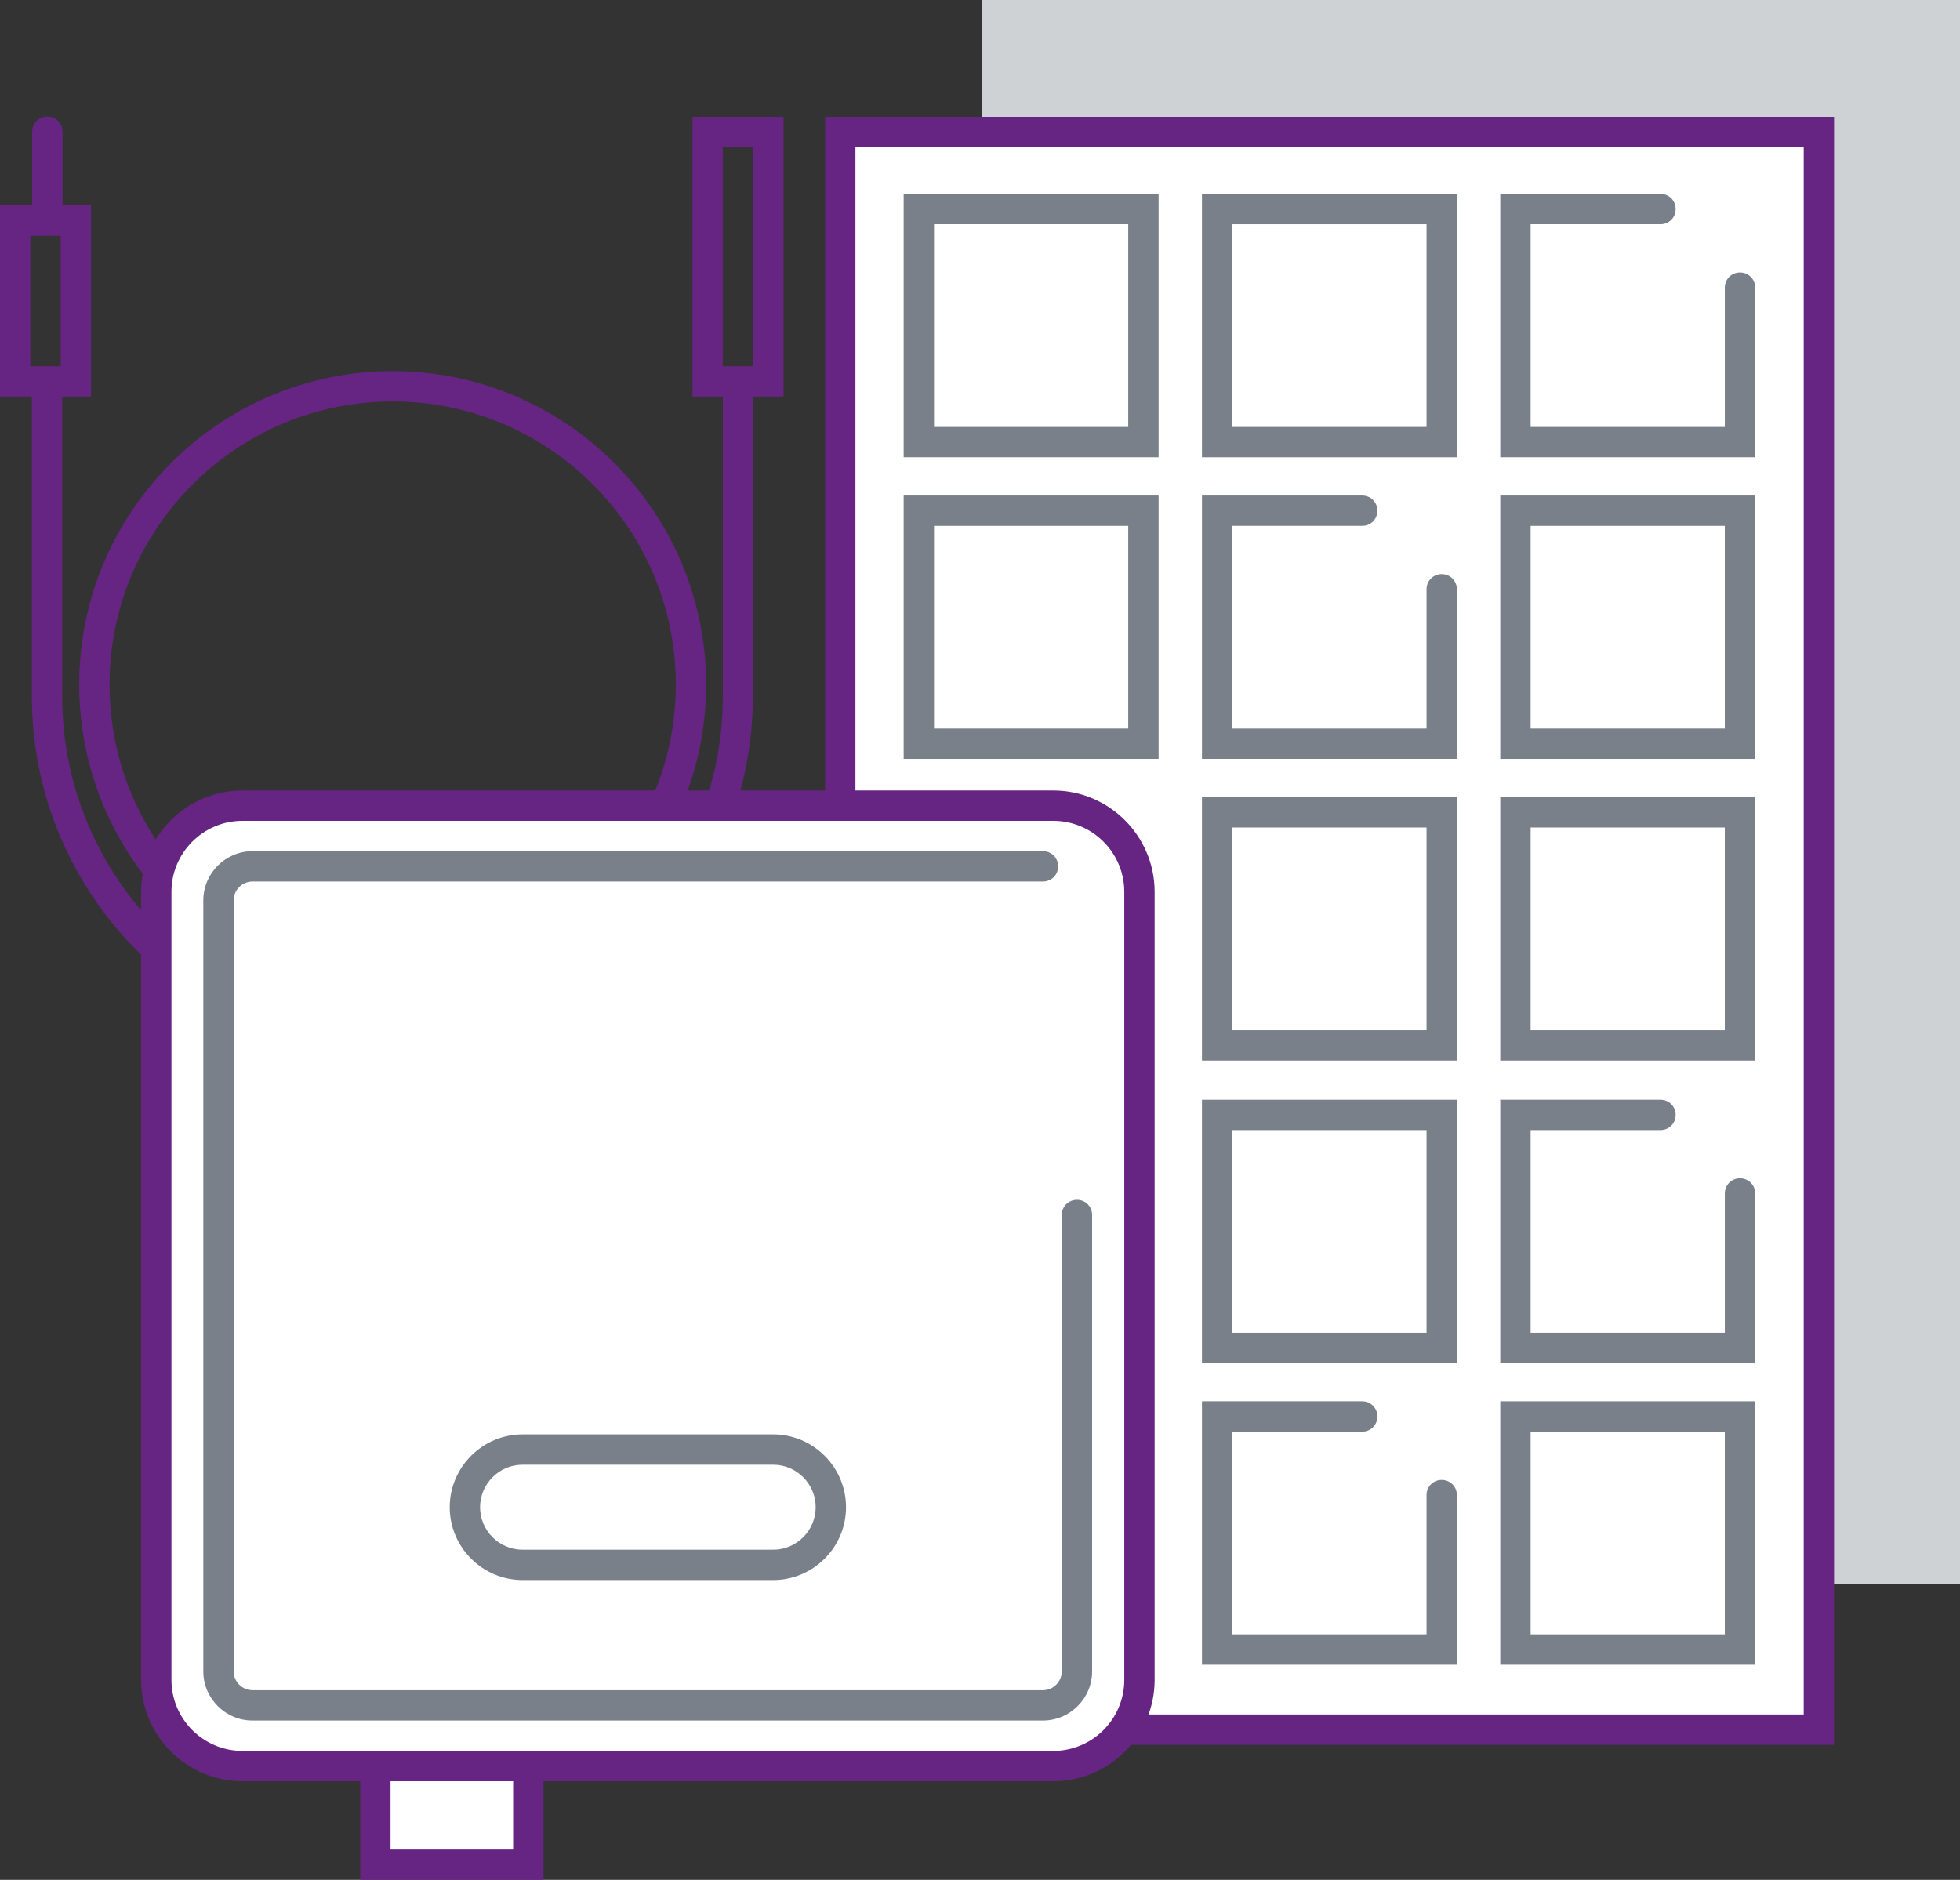
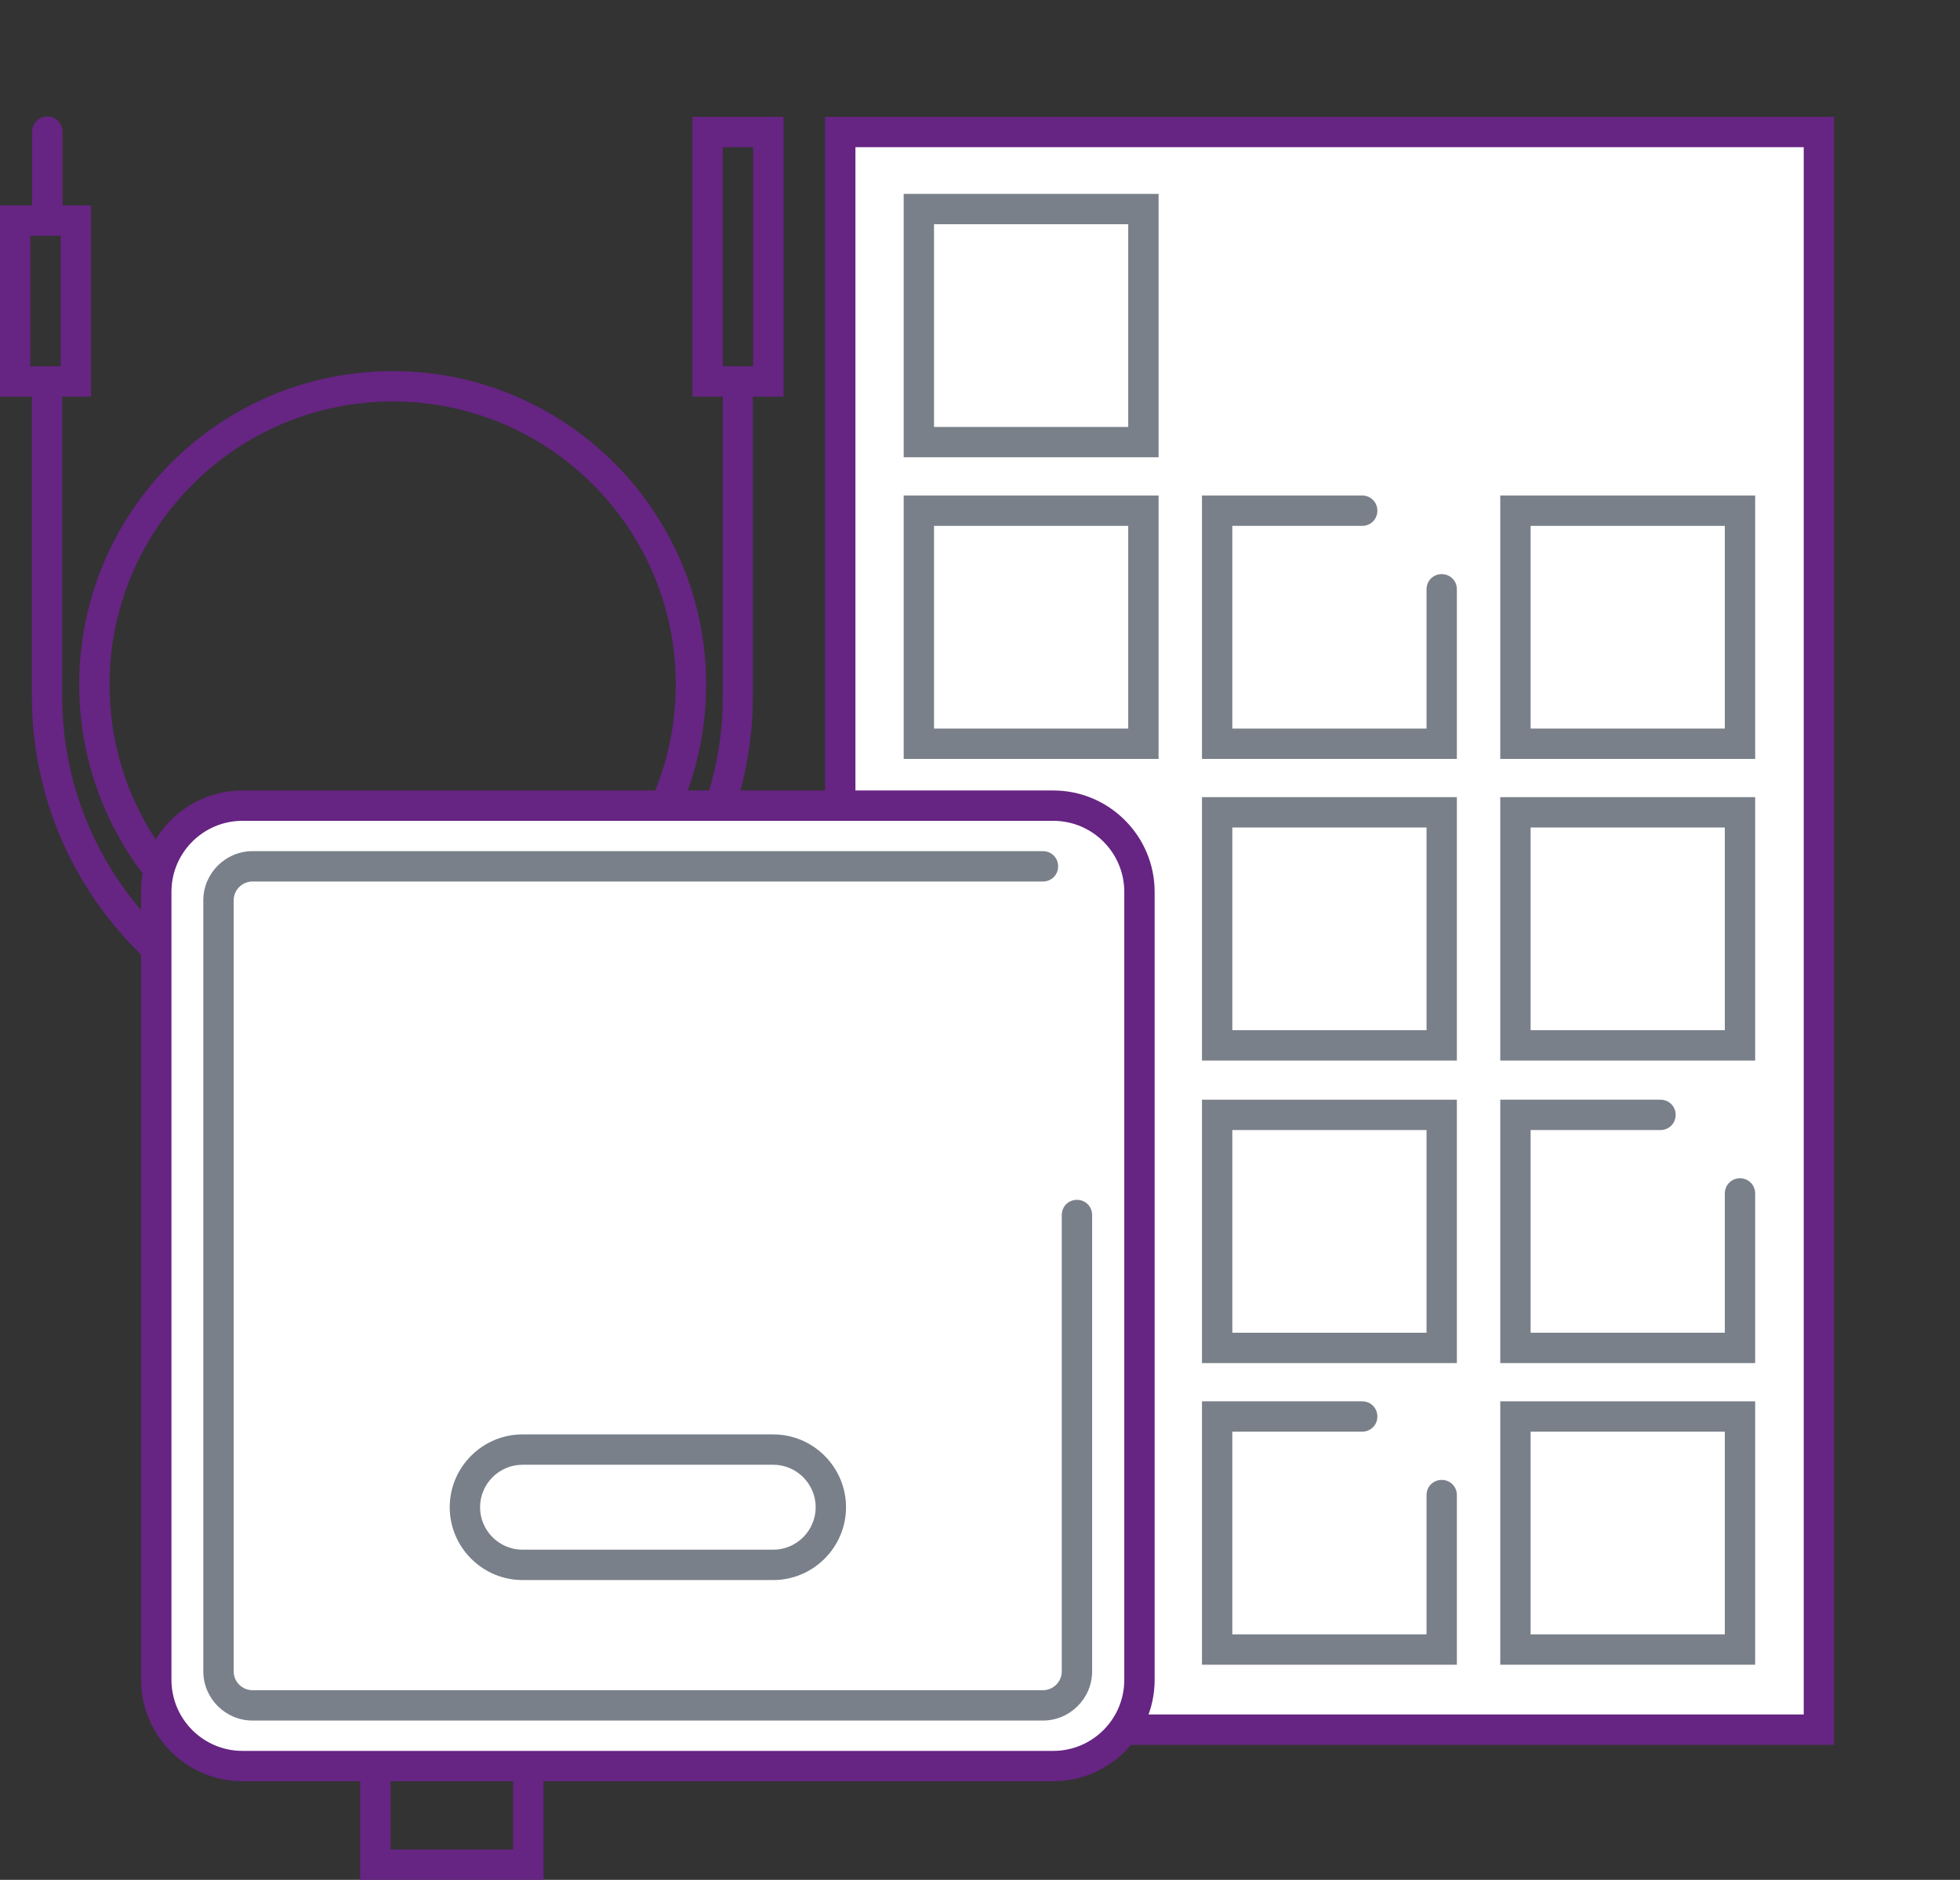
<svg xmlns="http://www.w3.org/2000/svg" id="Warstwa_2" viewBox="0 0 64.59 61.95">
  <rect x="0" y="0" width="64.59" height="61.95" fill="#333333" stroke="none" />
  <defs>
    <style>.cls-1{fill:#fff;}.cls-2{fill:#662483;}.cls-3{fill:#798089;}.cls-4{fill:#cfd2d4;}</style>
  </defs>
  <g id="Warstwa_1-2">
    <path class="cls-2" d="m12.94,32.89c-5.7,0-10.33-4.63-10.33-10.33s4.63-10.33,10.33-10.33,10.33,4.63,10.33,10.33-4.63,10.33-10.33,10.33Zm0-19.66c-5.14,0-9.33,4.18-9.33,9.33s4.18,9.33,9.33,9.33,9.33-4.18,9.33-9.33-4.18-9.33-9.33-9.33Z" />
    <path class="cls-2" d="m25.82,13.07h-3V3.85h3v9.22Zm-2-1h1v-7.22h-1v7.22Z" />
    <path class="cls-2" d="m1.56,7.5c-.28,0-.5-.22-.5-.5v-2.66c0-.28.22-.5.5-.5s.5.22.5.5v2.66c0,.28-.22.5-.5.5Z" />
    <path class="cls-2" d="m23.82,12.57v10.38c0,6-4.88,10.88-10.88,10.88S2.05,28.95,2.05,22.95v-10.38h-1v10.38c0,6.55,5.33,11.88,11.88,11.88s11.88-5.33,11.88-11.88v-10.38h-1Z" />
    <path class="cls-2" d="m3,13.07H0v-6.3h3v6.3Zm-2-1h1v-4.3h-1v4.3Z" />
-     <rect class="cls-4" x="32.35" width="32.25" height="52.19" />
    <rect class="cls-1" x="27.69" y="4.35" width="32.25" height="52.65" />
    <path class="cls-2" d="m60.44,57.5H27.19V3.85h33.25v53.65Zm-32.25-1h31.25V4.85h-31.25v51.65Z" />
    <path class="cls-3" d="m38.18,15.07h-8.4V6.39h8.4v8.68Zm-7.4-1h6.4v-6.68h-6.4v6.68Z" />
-     <path class="cls-3" d="m48.01,15.07h-8.4V6.39h8.4v8.68Zm-7.4-1h6.4v-6.68h-6.4v6.68Z" />
    <path class="cls-3" d="m38.18,25.01h-8.4v-8.68h8.4v8.68Zm-7.4-1h6.4v-6.68h-6.4v6.68Z" />
    <path class="cls-3" d="m57.84,25.01h-8.4v-8.68h8.4v8.68Zm-7.4-1h6.4v-6.68h-6.4v6.68Z" />
    <path class="cls-3" d="m48.01,25.01h-8.4v-8.68h5.28c.28,0,.5.22.5.5s-.22.5-.5.5h-4.28v6.68h6.4v-4.59c0-.28.22-.5.5-.5s.5.22.5.5v5.59Z" />
-     <path class="cls-3" d="m57.84,15.07h-8.4V6.39h5.28c.28,0,.5.22.5.5s-.22.5-.5.5h-4.28v6.68h6.4v-4.59c0-.28.22-.5.5-.5s.5.22.5.5v5.59Z" />
    <path class="cls-3" d="m48.01,34.95h-8.4v-8.68h8.4v8.68Zm-7.4-1h6.4v-6.68h-6.4v6.68Z" />
    <path class="cls-3" d="m57.84,34.95h-8.4v-8.68h8.4v8.68Zm-7.4-1h6.4v-6.68h-6.4v6.68Z" />
    <path class="cls-3" d="m48.01,44.92h-8.4v-8.68h8.4v8.68Zm-7.4-1h6.4v-6.68h-6.4v6.68Z" />
    <path class="cls-3" d="m57.84,54.86h-8.4v-8.68h8.4v8.68Zm-7.4-1h6.4v-6.68h-6.4v6.68Z" />
    <path class="cls-3" d="m48.01,54.86h-8.4v-8.68h5.28c.28,0,.5.22.5.5s-.22.5-.5.5h-4.28v6.68h6.4v-4.59c0-.28.22-.5.5-.5s.5.22.5.5v5.59Z" />
    <path class="cls-3" d="m57.84,44.92h-8.4v-8.68h5.28c.28,0,.5.22.5.5s-.22.5-.5.5h-4.28v6.68h6.4v-4.59c0-.28.22-.5.5-.5s.5.22.5.5v5.59Z" />
-     <rect class="cls-1" x="12.37" y="57.86" width="5.04" height="3.59" />
    <path class="cls-2" d="m17.91,61.95h-6.04v-4.59h6.04v4.59Zm-5.04-1h4.04v-2.59h-4.04v2.59Z" />
    <rect class="cls-1" x="5.15" y="26.55" width="32.39" height="31.65" rx="2.84" ry="2.84" />
    <path class="cls-2" d="m34.71,58.7H7.99c-1.84,0-3.34-1.5-3.34-3.34v-25.97c0-1.84,1.5-3.34,3.34-3.34h26.72c1.84,0,3.34,1.5,3.34,3.34v25.97c0,1.84-1.5,3.34-3.34,3.34ZM7.99,27.05c-1.29,0-2.34,1.05-2.34,2.34v25.97c0,1.29,1.05,2.34,2.34,2.34h26.72c1.29,0,2.34-1.05,2.34-2.34v-25.97c0-1.29-1.05-2.34-2.34-2.34H7.99Z" />
    <path class="cls-3" d="m25.48,52.07h-8.26c-1.32,0-2.4-1.08-2.4-2.4s1.08-2.4,2.4-2.4h8.26c1.32,0,2.4,1.08,2.4,2.4s-1.08,2.4-2.4,2.4Zm-8.26-3.8c-.77,0-1.4.63-1.4,1.4s.63,1.4,1.4,1.4h8.26c.77,0,1.4-.63,1.4-1.4s-.63-1.4-1.4-1.4h-8.26Z" />
    <path class="cls-3" d="m34.38,56.7H8.32c-.89,0-1.62-.73-1.62-1.62v-25.41c0-.89.73-1.62,1.62-1.62h26.05c.28,0,.5.22.5.5s-.22.5-.5.5H8.32c-.34,0-.62.28-.62.62v25.41c0,.34.28.62.62.62h26.05c.34,0,.62-.28.62-.62v-15.04c0-.28.22-.5.5-.5s.5.22.5.5v15.04c0,.89-.73,1.62-1.62,1.62Z" />
  </g>
</svg>